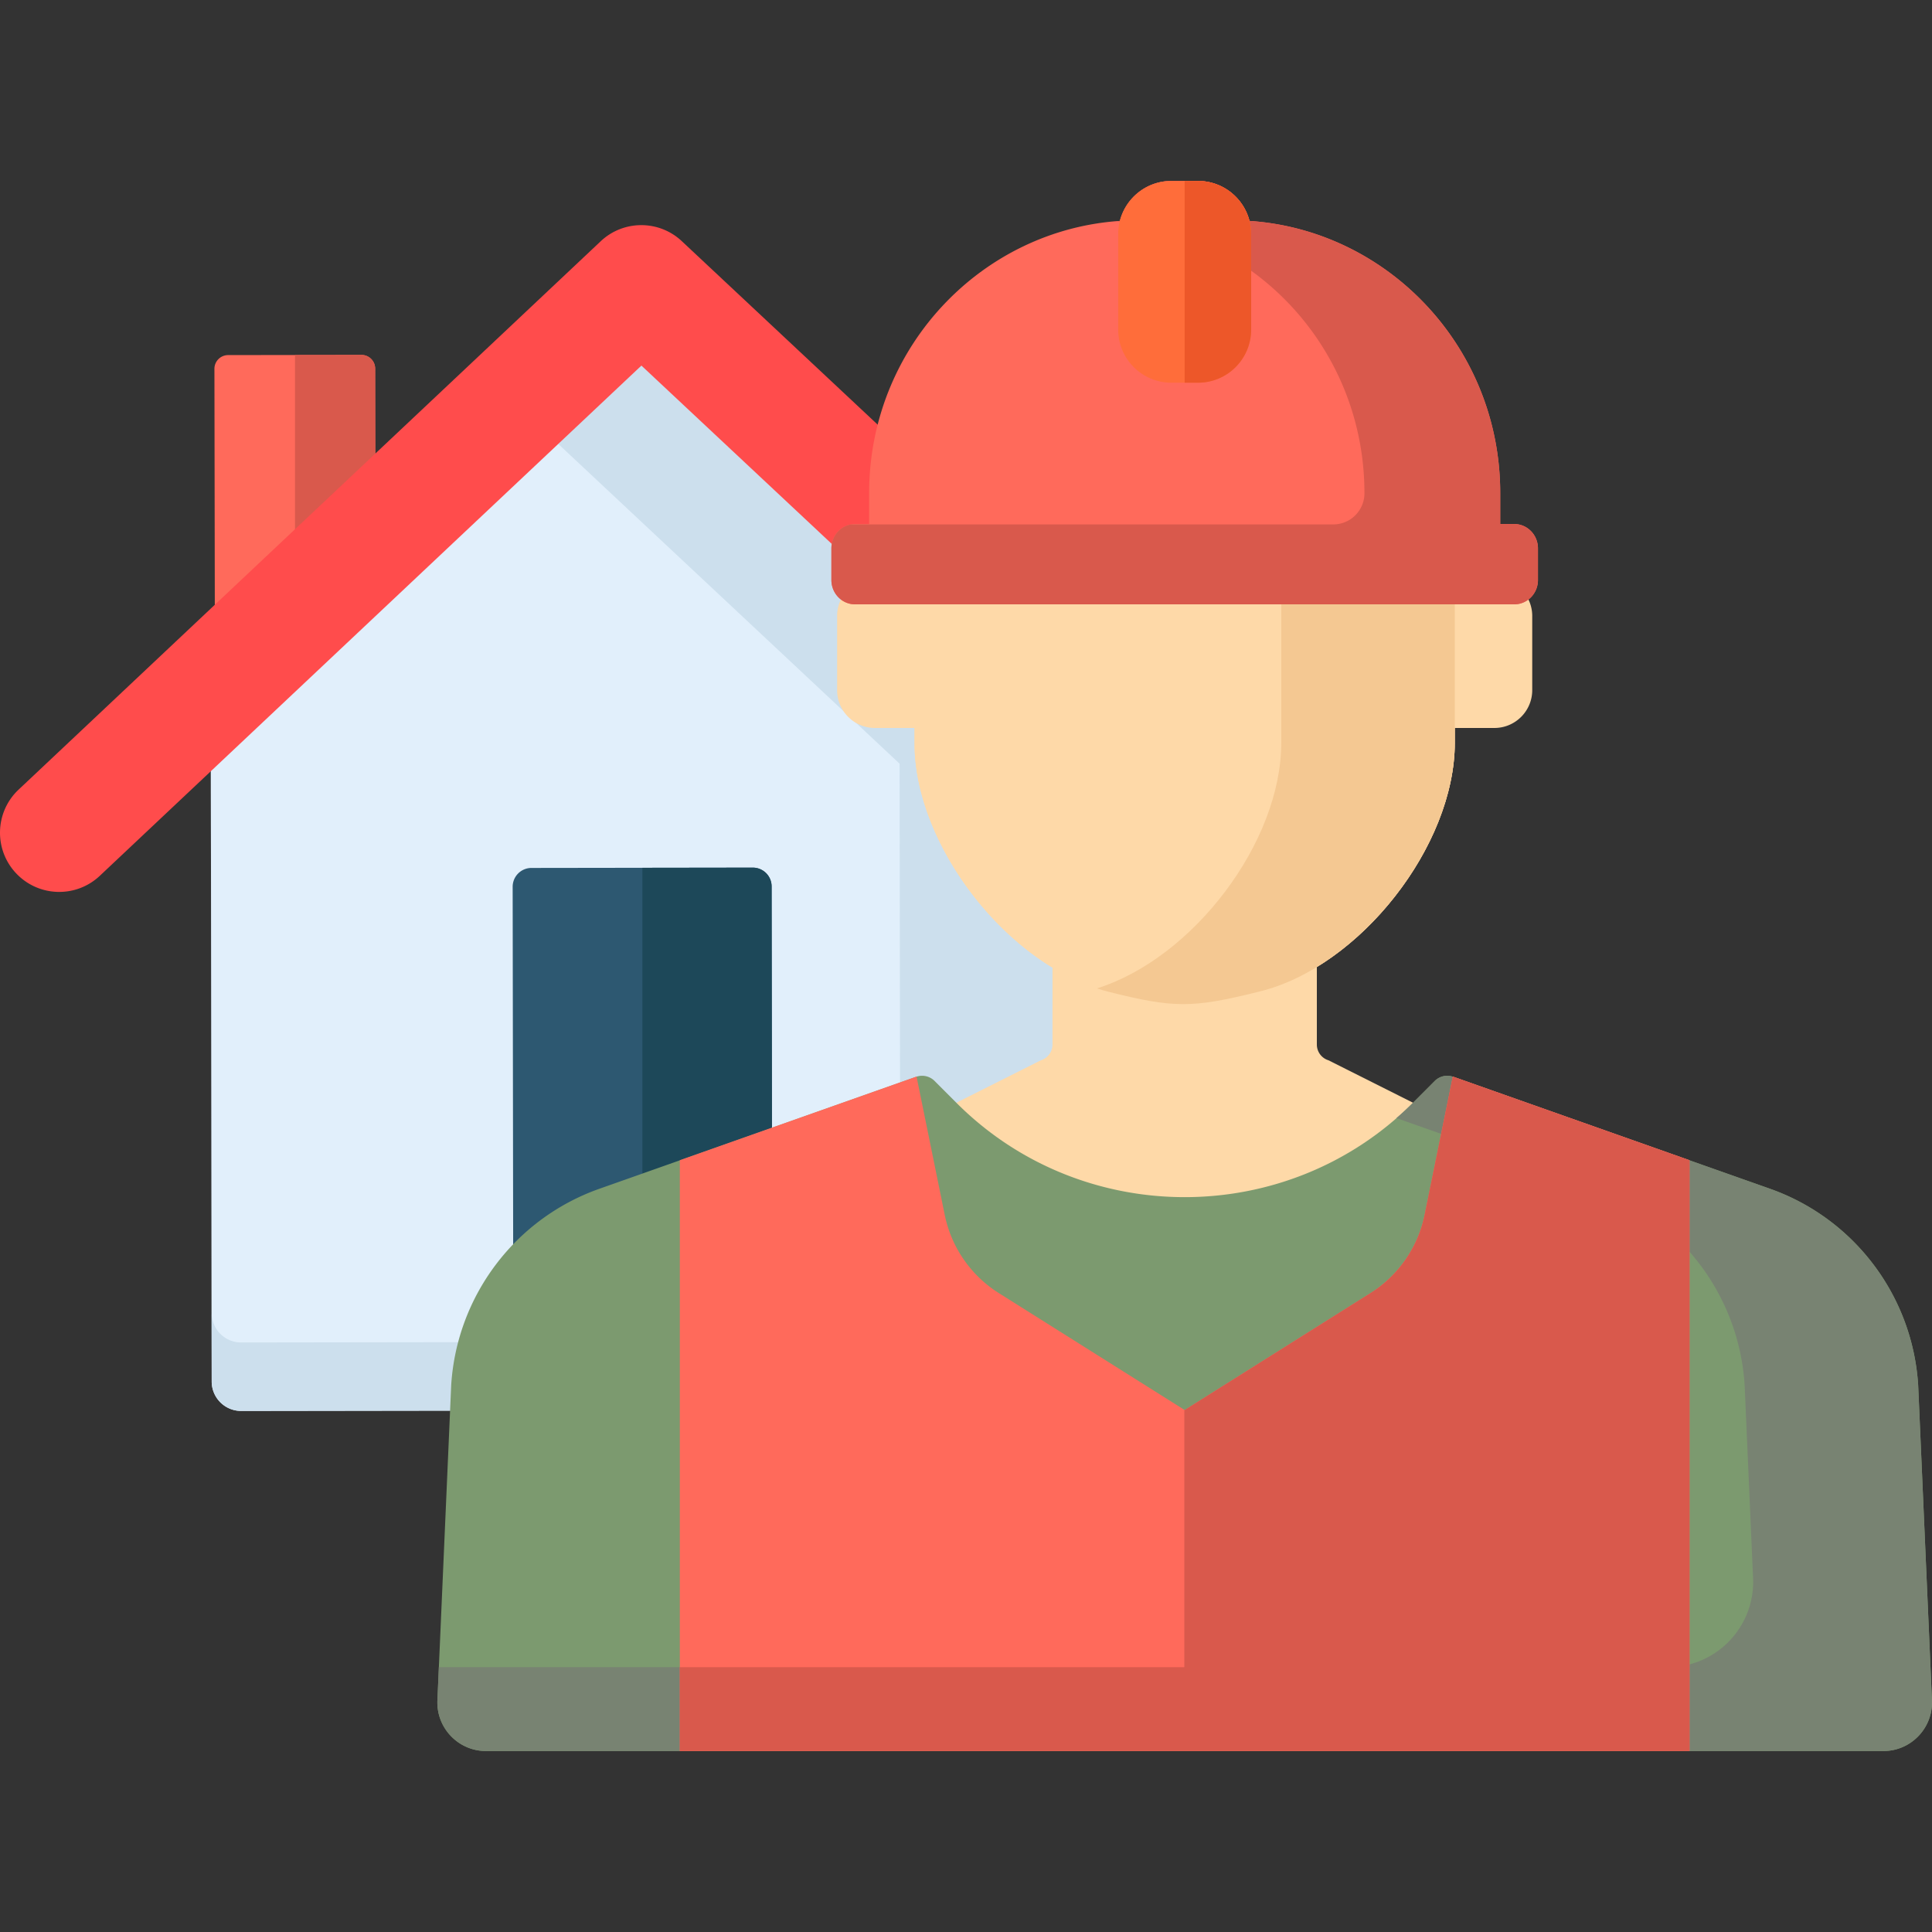
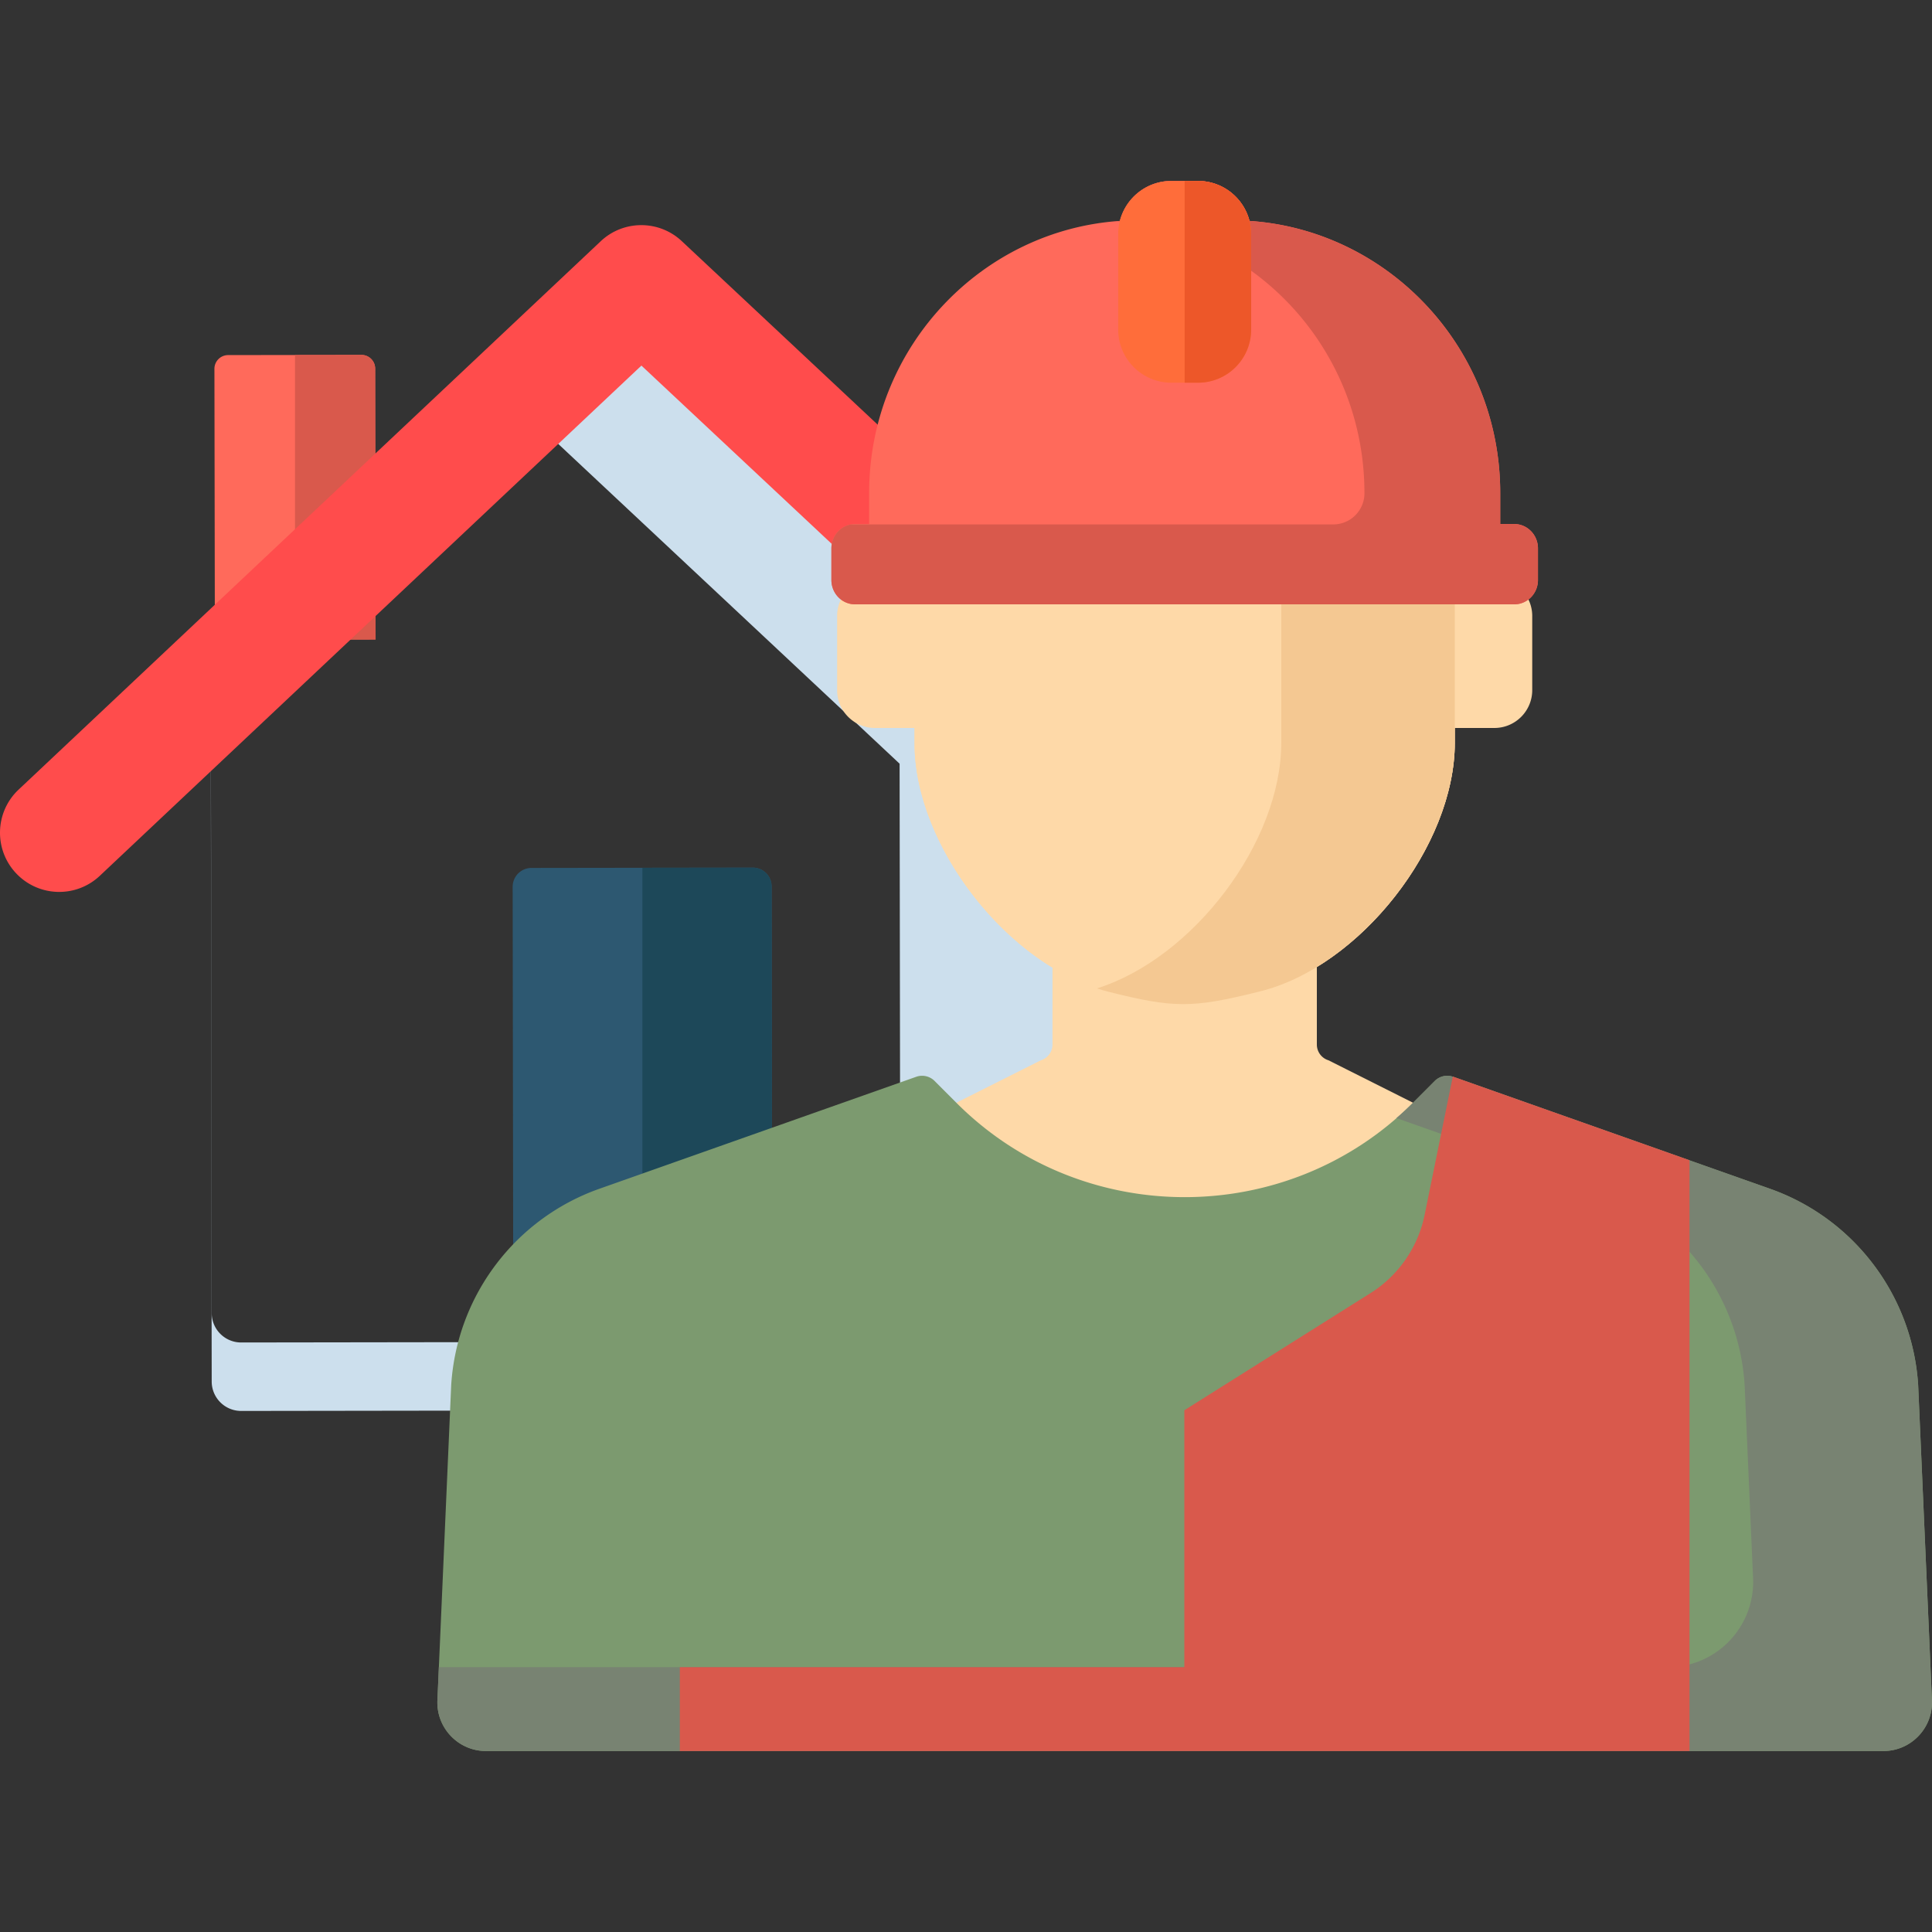
<svg xmlns="http://www.w3.org/2000/svg" width="512" height="512" x="0" y="0" viewBox="0 0 512.001 512.001" style="enable-background:new 0 0 512 512" xml:space="preserve" class="">
  <rect x="0" y="0" width="512.001" height="512.001" fill="#333333" stroke="none" />
  <g>
    <path d="m99.539 169.47-42.598.059-.117-71.784a3.636 3.636 0 0 1 3.631-3.641l35.326-.049a3.636 3.636 0 0 1 3.641 3.631l.117 71.784z" style="" fill="#ff6a5b" data-original="#ffb125" class="" opacity="1" />
    <path d="m95.781 94.055-17.599.025v75.42l21.357-.03-.117-71.784a3.637 3.637 0 0 0-3.641-3.631z" style="" fill="#d9594c" data-original="#ff901d" class="" opacity="1" />
-     <path d="M169.98 95.216 55.873 202.708l.228 163.413a7.804 7.804 0 0 0 7.816 7.794l212.902-.297a7.804 7.804 0 0 0 7.794-7.816l-.228-163.413L169.98 95.216z" style="" fill="#e1effb" data-original="#e1effb" class="" />
    <path d="M284.386 202.389 169.98 95.216l-22.927 21.598 91.35 85.574.214 153.14-174.698.244a7.805 7.805 0 0 1-7.816-7.794L55.9 202.684l-.025.024.228 163.413a7.804 7.804 0 0 0 7.816 7.794l212.902-.297a7.804 7.804 0 0 0 7.794-7.816l-.229-163.413z" style="" fill="#ccdfed" data-original="#ccdfed" class="" />
    <path d="M324.637 235.935a15.638 15.638 0 0 1-10.746-4.24L169.982 96.885 26.451 232.097c-6.308 5.943-16.24 5.646-22.181-.662-5.943-6.307-5.646-16.239.662-22.181L159.193 63.935c6.031-5.682 15.441-5.695 21.487-.03l154.666 144.888c6.325 5.924 6.649 15.855.724 22.179a15.652 15.652 0 0 1-11.433 4.963z" style="" fill="#ff4c4c" data-original="#ff4c4c" />
    <path d="m199.497 229.933-58.659.082a4.985 4.985 0 0 0-4.977 4.99l.194 138.81 68.626-.096-.194-138.81a4.982 4.982 0 0 0-4.99-4.976z" style="" fill="#2d5871" data-original="#2d5871" />
    <path d="m199.497 229.933-29.254.041v143.793l34.438-.048-.194-138.81a4.982 4.982 0 0 0-4.99-4.976z" style="" fill="#1d4859" data-original="#1d4859" class="" />
    <path d="M231.877 192.921h10.489v4.064c0 22.061 16.336 47.13 36.555 59.446l-.002 20.387a4.363 4.363 0 0 1-3.077 4.169l-25.72 12.918 3.361 3.366c33.263 33.314 87.693 33.314 120.956 0l3.358-3.363-25.739-12.92a4.364 4.364 0 0 1-3.077-4.169l-.002-20.552c20.229-12.322 36.558-37.367 36.558-59.438v-3.908h10.489c5.541 0 10.033-4.492 10.033-10.033v-19.651c0-1.996-.59-3.851-1.595-5.414H223.439a9.974 9.974 0 0 0-1.594 5.414v19.651c-.001 5.542 4.491 10.033 10.032 10.033z" style="" fill="#fed9a8" data-original="#fed9a8" class="" />
    <path d="M242.371 196.988c0 27.287 24.99 59.183 51.41 65.845 17.166 4.328 22.189 4.358 39.37.085l.785-.195c26.512-6.592 51.598-38.533 51.598-65.892v-38.977H242.371v39.134z" style="" fill="#fed9a8" data-original="#fed9a8" class="" />
    <path d="M339.55 157.855v38.977c0 26.404-23.367 57.068-48.829 65.103 1.017.332 2.037.641 3.06.899 17.166 4.328 22.189 4.358 39.37.085l.785-.195c26.512-6.592 51.598-38.533 51.598-65.892v-38.977H339.55z" style="" fill="#f4c892" data-original="#f4c892" />
    <path d="m469.053 315.033-83.962-29.674a4.67 4.67 0 0 0-4.862 1.105l-5.799 5.808c-33.263 33.314-87.693 33.314-120.956 0l-5.799-5.808a4.67 4.67 0 0 0-4.862-1.105l-83.962 29.674c-22.315 7.887-37.774 28.355-39.278 52.008l-3.642 83.28c-.473 7.433 5.419 13.721 12.856 13.721h370.331c7.436 0 13.328-6.289 12.856-13.721l-3.642-83.28c-1.505-23.652-16.963-44.121-39.279-52.008z" style="" fill="#7c9a6f" data-original="#61aff6" class="" opacity="1" />
    <path d="M401.306 138.871h-3.73v-8.151c0-.652-.008-1.302-.025-1.95-.957-37.714-30.324-67.818-66.435-70.227-1.556-6.082-7.057-10.585-13.624-10.585h-7.078c-6.567 0-12.068 4.503-13.624 10.585-36.111 2.409-65.478 32.513-66.435 70.227a78.988 78.988 0 0 0-.025 1.95v8.151h-3.73c-3.463 0-6.269 2.89-6.269 6.454v8.378c0 3.564 2.807 6.454 6.27 6.454h174.707c3.463 0 6.269-2.89 6.269-6.454v-8.378c-.002-3.564-2.809-6.454-6.271-6.454z" style="" fill="#ff6a5b" data-original="#ffb125" class="" opacity="1" />
    <path d="m511.973 450.321-.372-8.504-3.27-74.776c-1.504-23.653-16.963-44.122-39.278-52.008l-83.962-29.674a4.67 4.67 0 0 0-4.861 1.103l-5.801 5.81a85.245 85.245 0 0 1-4.351 4.032l52.991 18.728c22.315 7.887 37.774 28.355 39.278 52.008l2.238 51.18c.563 12.861-9.713 23.596-22.586 23.596H116.302l-.372 8.504c-.473 7.433 5.419 13.721 12.856 13.721h370.332c7.436.002 13.328-6.287 12.855-13.72z" style="" fill="#788372" data-original="#55a2f0" class="" opacity="1" />
-     <path d="M385.185 285.359c-.054-.019-.11-.028-.165-.045l-.023.045-7.455 36.588a32.075 32.075 0 0 1-14.347 20.744l-49.243 30.985-49.243-30.985a32.075 32.075 0 0 1-14.347-20.744l-7.455-36.588-.023-.045c-.055.017-.111.026-.165.045l-62.557 22.109v156.575h267.58V307.468l-62.557-22.109z" style="" fill="#ff6a5b" data-original="#ffb125" class="" opacity="1" />
    <path d="M407.481 144.248c-.007-.044-.011-.088-.019-.131a6.506 6.506 0 0 0-.26-.968c-.017-.05-.034-.1-.053-.149a6.651 6.651 0 0 0-.414-.893c-.02-.036-.042-.071-.063-.107a6.405 6.405 0 0 0-.58-.838l-.047-.053a7.23 7.23 0 0 0-1.604-1.366 6.193 6.193 0 0 0-.963-.465l-.03-.011a6.08 6.08 0 0 0-1.052-.291 6.13 6.13 0 0 0-1.09-.104h-3.73v-8.151c0-.652-.008-1.302-.025-1.95-.957-37.714-30.324-67.818-66.435-70.227-1.556-6.082-7.057-10.585-13.624-10.585h-7.078c-6.567 0-12.068 4.503-13.624 10.585-.278.018-.551.054-.828.075 35.728 2.812 64.656 32.728 65.606 70.151.016.648.025 1.298.025 1.95a8.255 8.255 0 0 1-8.255 8.255h-127.83c-2.942.532-5.179 3.169-5.179 6.35v8.378c0 3.564 2.807 6.454 6.27 6.454h174.707c3.463 0 6.269-2.89 6.269-6.454v-8.378c0-.368-.037-.726-.094-1.077z" style="" fill="#d9594c" data-original="#ff901d" class="" opacity="1" />
    <path d="M317.491 101.422h-7.078c-7.776 0-14.079-6.303-14.079-14.079V62.038c0-7.776 6.303-14.079 14.079-14.079h7.078c7.776 0 14.079 6.303 14.079 14.079v25.305c0 7.776-6.303 14.079-14.079 14.079z" style="" fill="#ff6d3a" data-original="#ff6d3a" />
    <path d="M317.491 47.959h-3.539v53.463h3.539c7.776 0 14.079-6.303 14.079-14.079V62.038c0-7.776-6.303-14.079-14.079-14.079z" style="" fill="#ed5729" data-original="#ed5729" />
    <path d="M385.185 285.359c-.054-.019-.11-.028-.165-.045l-.023.045-7.455 36.588a32.075 32.075 0 0 1-14.347 20.744l-49.337 31.044v68.082H180.162v22.226h267.579V307.468l-62.556-22.109z" style="" fill="#d9594c" data-original="#ff901d" class="" opacity="1" />
  </g>
</svg>